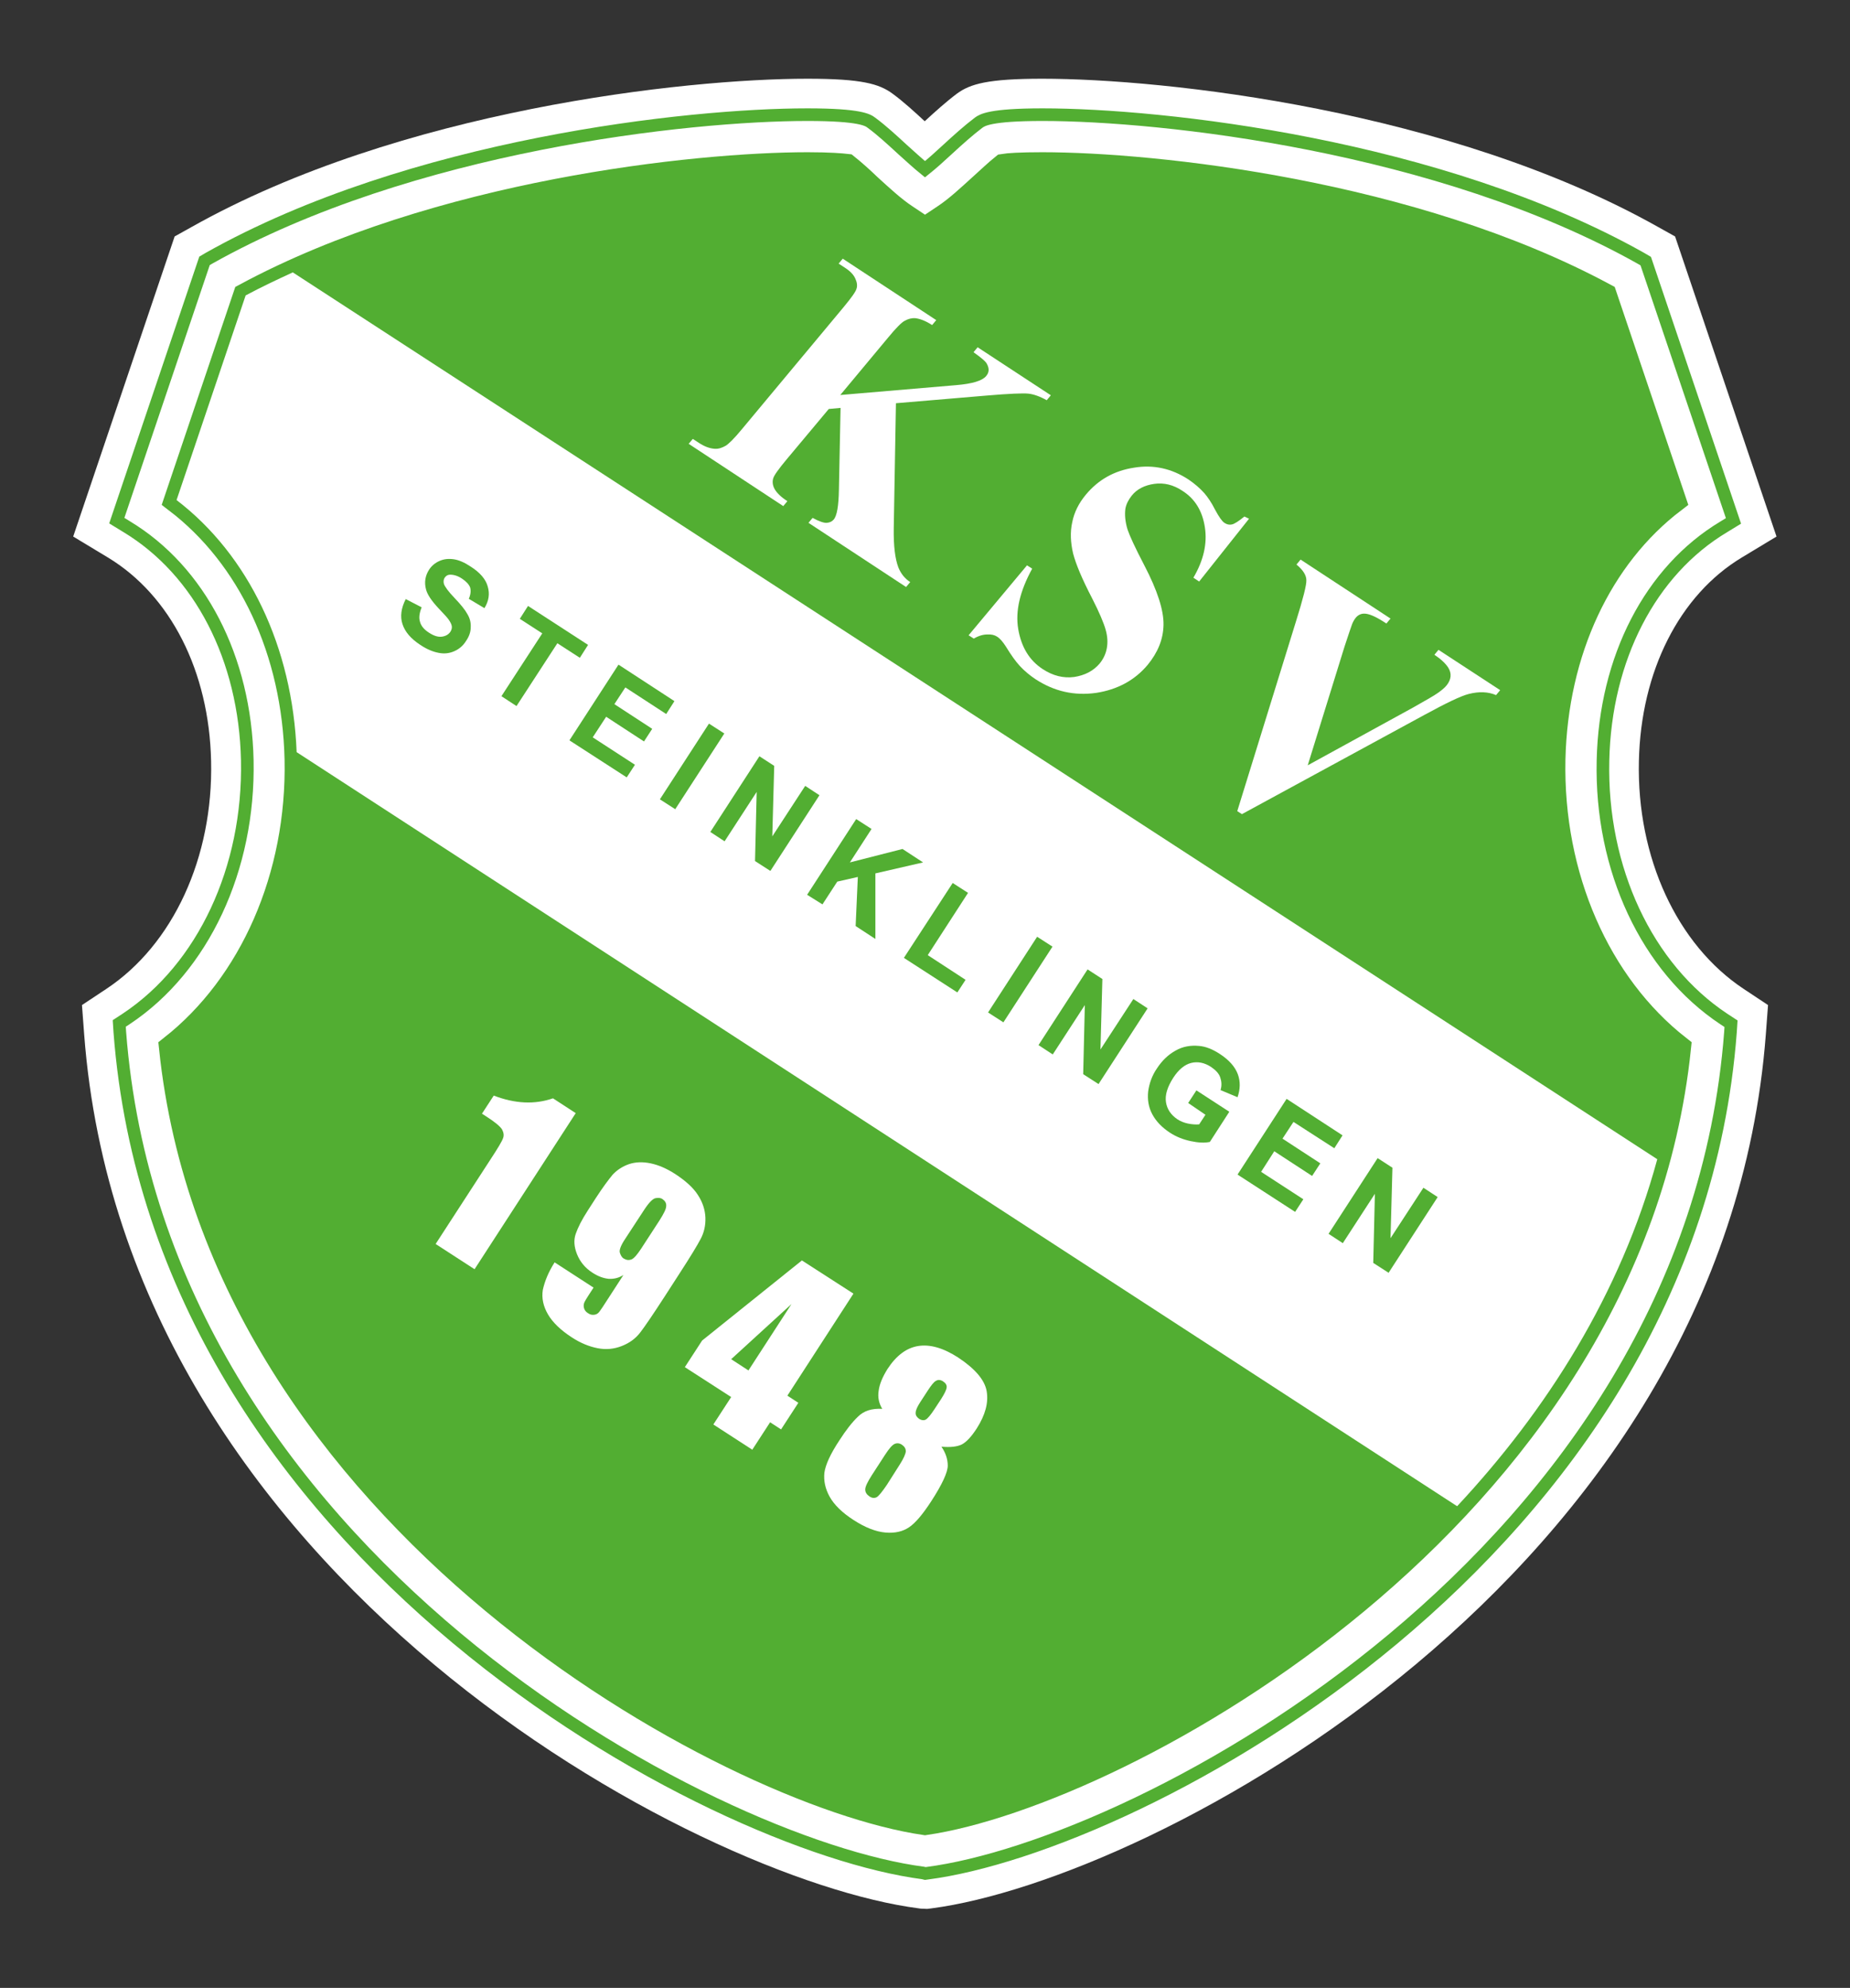
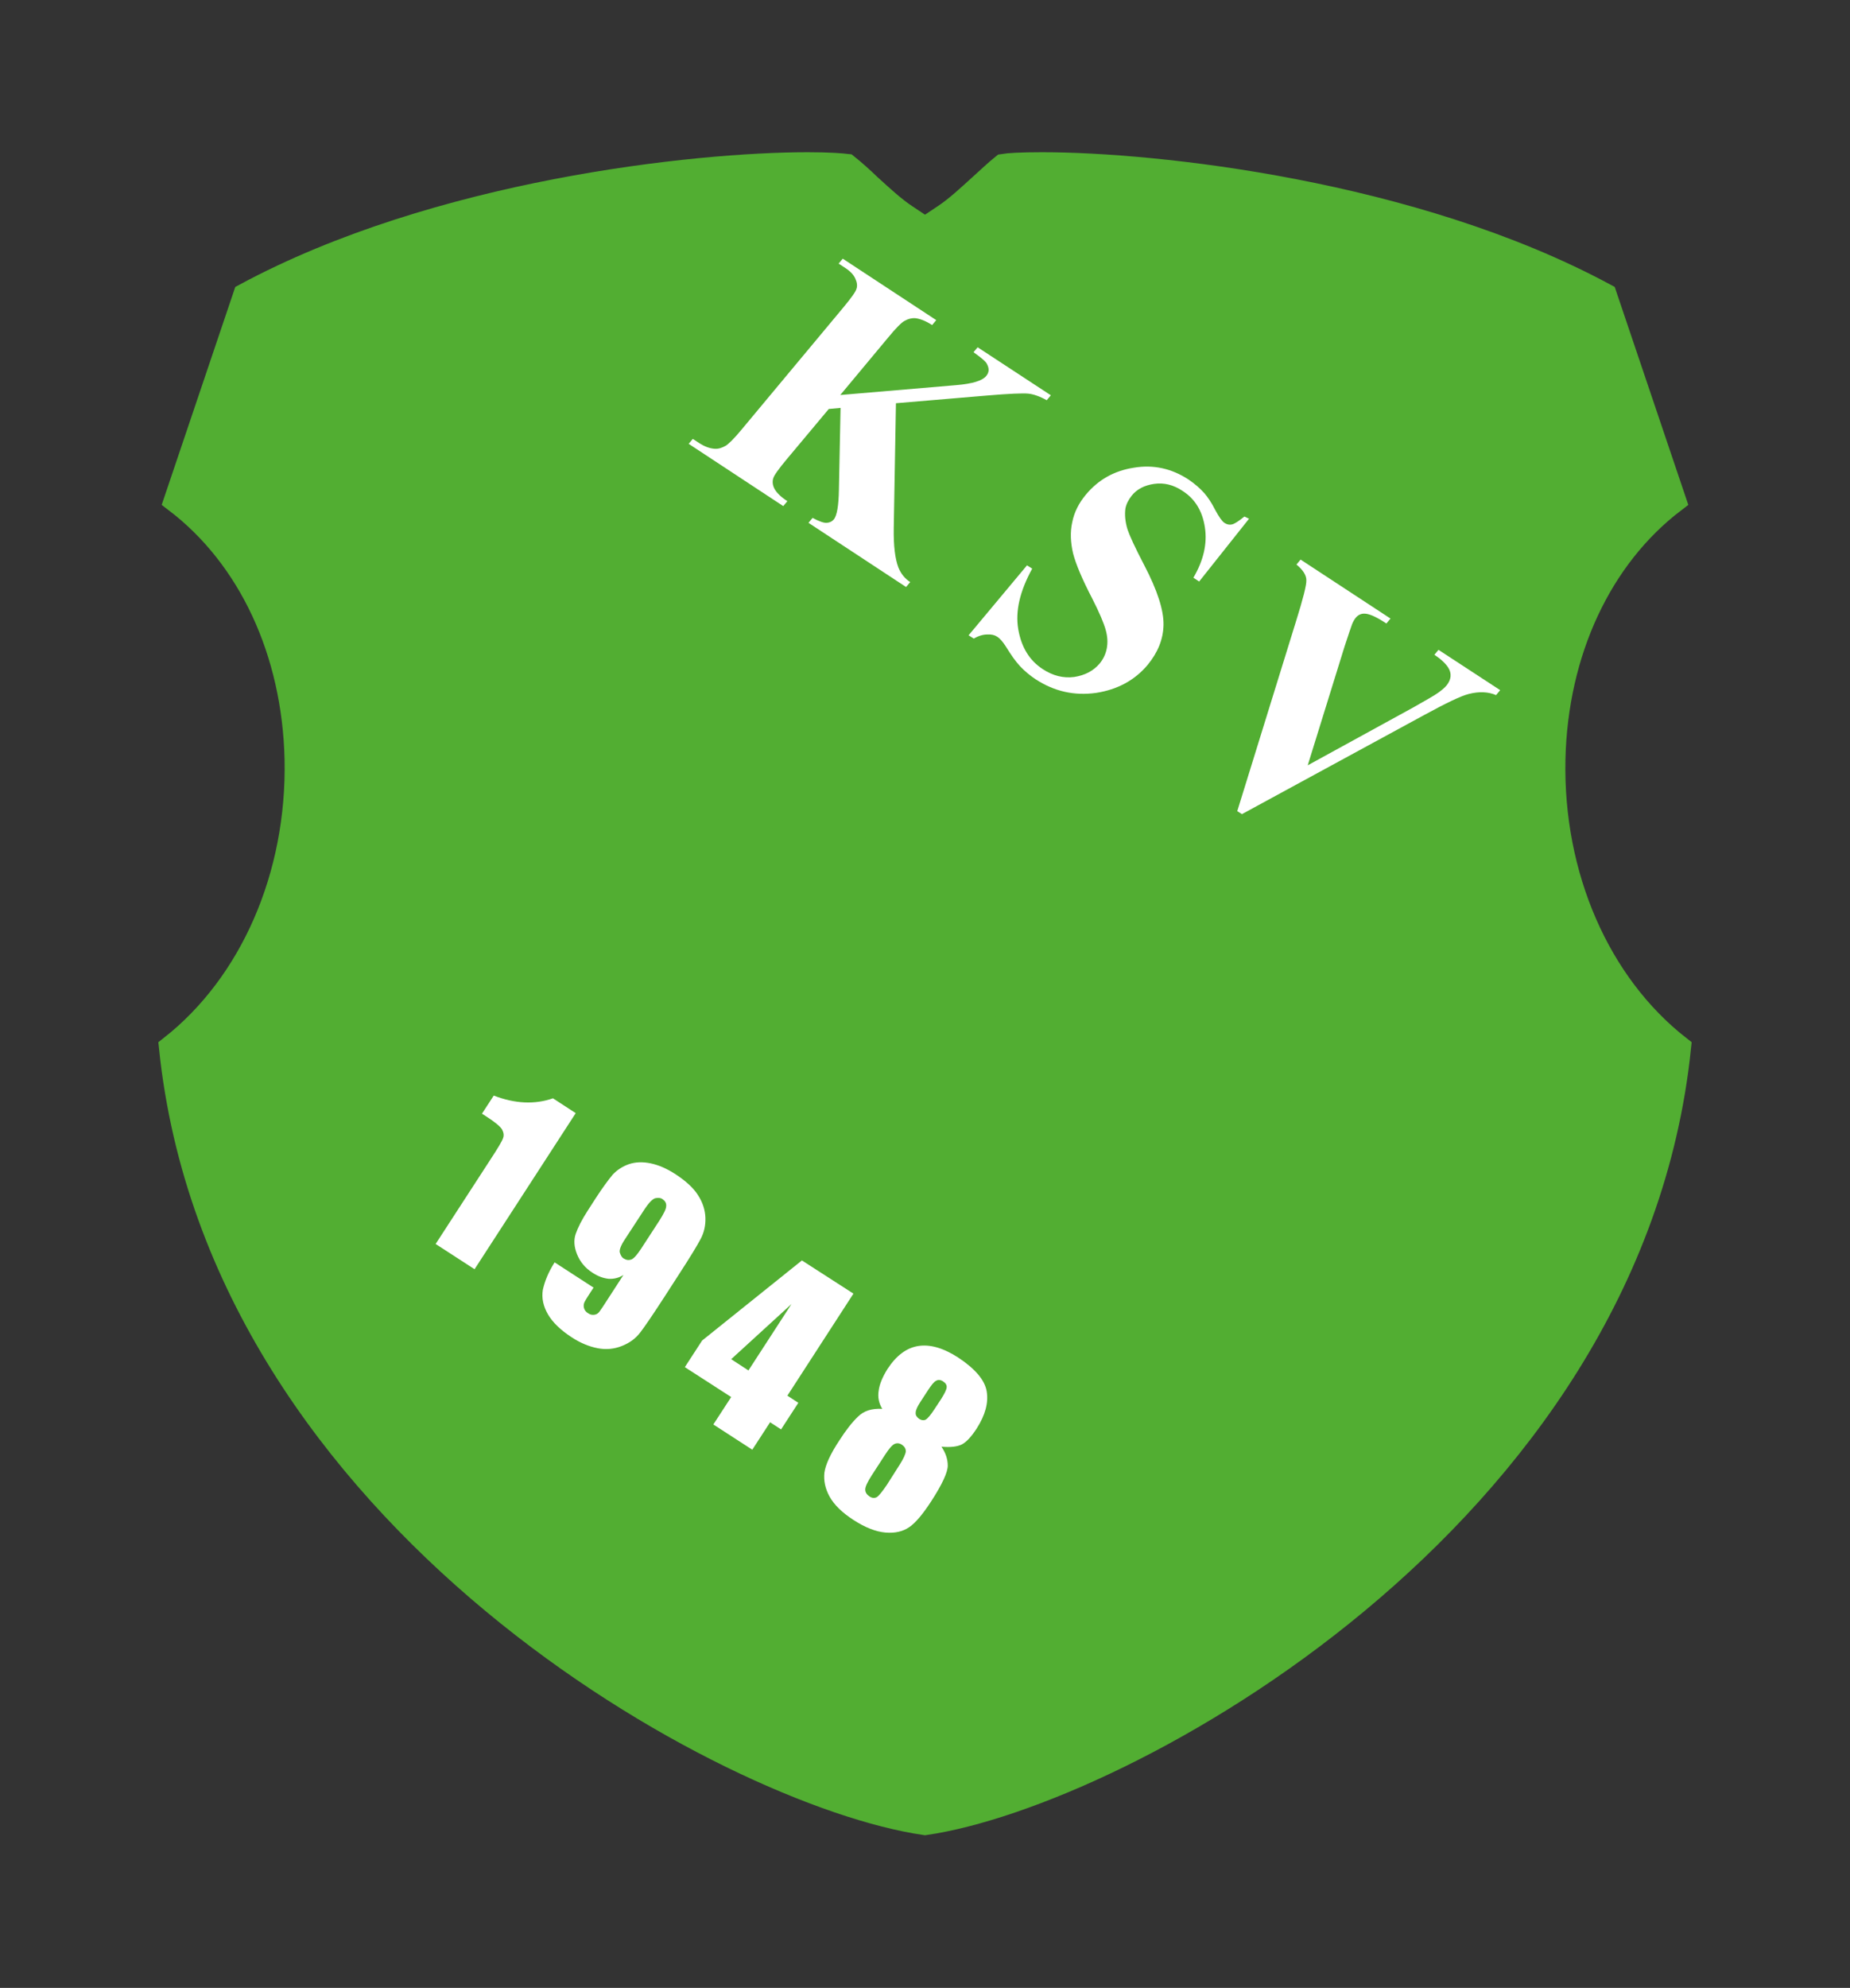
<svg xmlns="http://www.w3.org/2000/svg" version="1.1" baseProfile="basic" id="Ebene_1" x="0px" y="0px" viewBox="0 0 67.48 72.47" xml:space="preserve">
  <rect x="0" y="0" width="67.48" height="72.47" fill="#333333" stroke="none" />
  <style type="text/css">
	.st0{fill-rule:evenodd;clip-rule:evenodd;fill:#FFFFFF;}
	.st1{fill-rule:evenodd;clip-rule:evenodd;fill:#52AE32;stroke:#52AE32;stroke-width:0.921;stroke-miterlimit:10;}
	.st2{fill:none;}
	.st3{fill:#FFFFFF;}
	.st4{fill-rule:evenodd;clip-rule:evenodd;fill:none;stroke:#52AE32;stroke-width:0.46;stroke-miterlimit:10;}
	.st5{fill:#52AE32;}
</style>
-   <path class="st0" d="M33.58,69.58l-0.07-0.01C25.45,68.53,4.57,57.52,3.07,37.71l-0.08-1.07l0.89-0.59c2.43-1.61,3.9-4.79,3.82-8.3  c-0.07-3.28-1.48-6.05-3.77-7.43l-1.26-0.76l3.7-10.94l0.61-0.34c7.61-4.28,18.02-5.41,22.47-5.41c1.99,0,2.62,0.19,3.1,0.54  c0.41,0.3,0.8,0.66,1.18,1.01c0.38-0.35,0.78-0.71,1.18-1.01c0.48-0.35,1.12-0.54,3.11-0.54c4.45,0,14.86,1.13,22.47,5.41l0.61,0.34  l3.7,10.94l-1.26,0.76c-2.28,1.37-3.69,4.15-3.76,7.43c-0.08,3.51,1.39,6.69,3.82,8.3l0.89,0.59l-0.08,1.07  c-1.51,19.8-22.38,30.81-30.43,31.86l-0.16,0.02L33.58,69.58z" />
  <path class="st1" d="M33.74,66.44C26.61,65.4,8.05,55.38,6.26,38.2c2.93-2.3,4.67-6.25,4.58-10.52c-0.09-3.94-1.71-7.39-4.4-9.44  l2.52-7.46c7-3.77,16.42-4.77,20.5-4.77c0.82,0,1.24,0.04,1.42,0.06c0.25,0.2,0.54,0.46,0.81,0.72c0.44,0.4,0.89,0.82,1.33,1.11  l0.72,0.48l0.72-0.48c0.44-0.29,0.89-0.71,1.33-1.11c0.28-0.25,0.56-0.52,0.81-0.72c0.18-0.03,0.6-0.06,1.42-0.06  c4.08,0,13.5,1,20.5,4.77l2.52,7.46c-2.69,2.05-4.31,5.5-4.4,9.44c-0.09,4.27,1.64,8.22,4.58,10.52  C59.43,55.38,40.87,65.4,33.74,66.44z" />
  <g>
    <path class="st2" d="M10.82,27.43c0,0.08,0.02,0.17,0.02,0.25c0.09,4.27-1.64,8.22-4.58,10.52c1.79,17.18,20.35,27.2,27.48,28.25   c4.35-0.64,12.95-4.62,19.4-11.53L10.82,27.43z" />
-     <path class="st2" d="M61.22,38.2c-2.93-2.3-4.67-6.25-4.58-10.52c0.09-3.94,1.71-7.39,4.4-9.44l-2.52-7.46   c-7-3.77-16.42-4.77-20.5-4.77c-0.82,0-1.24,0.04-1.42,0.06c-0.25,0.2-0.54,0.46-0.81,0.72c-0.44,0.4-0.89,0.82-1.33,1.11   l-0.72,0.48L33.02,7.9c-0.44-0.29-0.89-0.71-1.33-1.11c-0.28-0.25-0.56-0.52-0.81-0.72c-0.18-0.03-0.6-0.06-1.42-0.06   c-3.75,0-12.02,0.86-18.77,3.93l49.77,32.32C60.81,40.95,61.07,39.6,61.22,38.2z" />
-     <path class="st3" d="M60.45,42.26L10.68,9.93c-0.59,0.27-1.16,0.54-1.72,0.84l-2.52,7.46c2.63,2.01,4.23,5.36,4.38,9.19   l42.33,27.49C56.4,51.43,59.11,47.19,60.45,42.26z" />
  </g>
-   <path class="st4" d="M33.67,68.28c-7.75-1.01-27.85-11.6-29.3-30.66l-0.02-0.31l0.26-0.17c2.8-1.86,4.49-5.47,4.41-9.42  c-0.08-3.73-1.73-6.91-4.4-8.52l-0.36-0.22l3.2-9.47l0.17-0.1C15,5.27,25.13,4.18,29.45,4.18c1.94,0,2.21,0.2,2.33,0.29  c0.37,0.27,0.76,0.63,1.14,0.98c0.28,0.25,0.56,0.51,0.82,0.72c0.25-0.2,0.54-0.46,0.82-0.72c0.38-0.35,0.77-0.7,1.14-0.98  c0.13-0.09,0.4-0.29,2.33-0.29c4.33,0,14.46,1.1,21.83,5.24l0.17,0.1l3.2,9.47l-0.36,0.22c-2.67,1.6-4.32,4.79-4.4,8.52  c-0.09,3.95,1.6,7.56,4.41,9.42l0.26,0.17l-0.02,0.31c-1.45,19.06-21.55,29.66-29.3,30.66l-0.07,0.01L33.67,68.28z" />
  <g>
    <path class="st3" d="M32.68,14.7l-0.08,4.56c-0.01,0.64,0.05,1.12,0.17,1.43c0.09,0.22,0.23,0.4,0.43,0.53l-0.15,0.18l-3.56-2.34   l0.15-0.18c0.24,0.13,0.42,0.19,0.52,0.18c0.11-0.01,0.19-0.05,0.25-0.12c0.12-0.14,0.18-0.5,0.19-1.09l0.06-2.98l-0.43,0.04   l-1.54,1.84c-0.29,0.35-0.46,0.58-0.49,0.7c-0.03,0.11-0.02,0.24,0.05,0.37s0.22,0.29,0.47,0.45l-0.15,0.18l-3.45-2.27l0.15-0.18   l0.23,0.15c0.2,0.13,0.39,0.2,0.57,0.21c0.13,0.01,0.26-0.03,0.4-0.11c0.1-0.06,0.3-0.25,0.58-0.59l3.71-4.45   c0.29-0.35,0.45-0.57,0.48-0.68c0.04-0.11,0.02-0.24-0.04-0.37c-0.06-0.14-0.18-0.27-0.38-0.4l-0.23-0.15l0.15-0.18l3.41,2.24   l-0.15,0.18c-0.23-0.15-0.44-0.23-0.61-0.25c-0.13-0.01-0.26,0.02-0.4,0.1c-0.11,0.06-0.31,0.26-0.59,0.6l-1.75,2.1l4.23-0.36   c0.59-0.05,0.95-0.16,1.09-0.33c0.11-0.13,0.12-0.27,0.03-0.44c-0.04-0.09-0.21-0.23-0.49-0.43l0.15-0.18l2.67,1.75l-0.15,0.18   c-0.25-0.14-0.48-0.22-0.67-0.24c-0.19-0.02-0.7,0-1.52,0.07L32.68,14.7z" />
    <path class="st3" d="M45.56,18.91l-1.82,2.29l-0.21-0.14c0.37-0.63,0.51-1.24,0.42-1.83c-0.09-0.6-0.36-1.04-0.81-1.33   c-0.34-0.23-0.69-0.31-1.04-0.26c-0.35,0.05-0.63,0.19-0.82,0.43c-0.12,0.15-0.2,0.31-0.23,0.47c-0.03,0.22-0.01,0.48,0.08,0.77   c0.07,0.21,0.27,0.65,0.61,1.3c0.48,0.92,0.71,1.64,0.7,2.17c-0.01,0.53-0.21,1.01-0.58,1.46c-0.47,0.56-1.1,0.9-1.88,1.02   c-0.79,0.11-1.52-0.05-2.21-0.5c-0.21-0.14-0.4-0.3-0.56-0.47s-0.33-0.41-0.52-0.72c-0.11-0.17-0.21-0.29-0.32-0.36   c-0.09-0.06-0.21-0.09-0.36-0.08c-0.15,0-0.32,0.05-0.49,0.15l-0.19-0.12l2.13-2.55l0.19,0.12c-0.45,0.82-0.62,1.55-0.51,2.2   s0.4,1.14,0.89,1.46c0.38,0.25,0.76,0.34,1.15,0.29c0.39-0.06,0.7-0.22,0.93-0.49c0.13-0.16,0.22-0.34,0.26-0.55   c0.04-0.21,0.03-0.43-0.04-0.68s-0.23-0.63-0.49-1.14c-0.37-0.71-0.6-1.26-0.7-1.65c-0.09-0.39-0.11-0.77-0.03-1.13   c0.07-0.36,0.24-0.7,0.5-1.01c0.45-0.54,1.03-0.87,1.75-0.98c0.71-0.12,1.38,0.03,1.99,0.43c0.22,0.15,0.41,0.31,0.58,0.5   c0.12,0.14,0.26,0.34,0.39,0.6c0.14,0.26,0.25,0.42,0.34,0.48c0.09,0.06,0.18,0.08,0.27,0.06c0.1-0.02,0.25-0.12,0.46-0.29   L45.56,18.91z" />
    <path class="st3" d="M54.72,25.16l-0.15,0.18c-0.28-0.12-0.61-0.14-1-0.04c-0.28,0.07-0.82,0.33-1.61,0.76l-6.66,3.62l-0.17-0.11   l2.14-6.91c0.26-0.83,0.39-1.34,0.38-1.51c0-0.18-0.12-0.37-0.36-0.57l0.15-0.18l3.28,2.15l-0.15,0.18l-0.11-0.07   c-0.3-0.19-0.53-0.29-0.7-0.29c-0.12,0-0.22,0.05-0.3,0.14c-0.05,0.06-0.1,0.14-0.14,0.24c-0.04,0.1-0.13,0.38-0.28,0.83L47.7,27.9   l3.85-2.11c0.46-0.26,0.76-0.43,0.9-0.53c0.14-0.1,0.25-0.19,0.32-0.28c0.08-0.1,0.13-0.21,0.14-0.32   c0.01-0.11-0.02-0.22-0.09-0.33c-0.1-0.15-0.27-0.31-0.5-0.46l0.15-0.18L54.72,25.16z" />
  </g>
  <g>
    <path class="st5" d="M14.8,21.84l0.58,0.3c-0.08,0.2-0.11,0.38-0.06,0.53c0.04,0.15,0.15,0.28,0.32,0.39   c0.18,0.12,0.34,0.17,0.48,0.15c0.14-0.02,0.24-0.08,0.31-0.18c0.04-0.07,0.06-0.13,0.05-0.2c-0.01-0.07-0.05-0.15-0.12-0.25   c-0.05-0.07-0.17-0.2-0.37-0.41c-0.25-0.27-0.4-0.49-0.45-0.68c-0.07-0.26-0.03-0.5,0.11-0.72c0.09-0.14,0.22-0.25,0.38-0.32   c0.16-0.07,0.33-0.09,0.53-0.06c0.19,0.03,0.39,0.12,0.6,0.26c0.35,0.22,0.56,0.47,0.63,0.73c0.08,0.27,0.04,0.53-0.12,0.79   l-0.57-0.34c0.07-0.16,0.08-0.29,0.05-0.41c-0.04-0.11-0.14-0.22-0.29-0.32c-0.16-0.11-0.31-0.15-0.44-0.15   c-0.09,0-0.15,0.04-0.2,0.11c-0.04,0.06-0.05,0.14-0.03,0.22c0.03,0.1,0.16,0.28,0.39,0.52c0.23,0.24,0.39,0.44,0.47,0.59   c0.09,0.15,0.13,0.31,0.12,0.48c0,0.17-0.06,0.34-0.18,0.51c-0.1,0.16-0.24,0.28-0.42,0.36c-0.18,0.08-0.37,0.1-0.57,0.06   c-0.21-0.04-0.43-0.13-0.67-0.29c-0.35-0.23-0.56-0.48-0.65-0.76C14.59,22.48,14.63,22.17,14.8,21.84z" />
    <path class="st5" d="M18.29,25.38l1.49-2.29l-0.82-0.53l0.3-0.47l2.19,1.42l-0.3,0.47l-0.82-0.53l-1.49,2.29L18.29,25.38z" />
    <path class="st5" d="M20.77,26.99l1.79-2.76l2.04,1.33l-0.3,0.47l-1.49-0.97l-0.4,0.61l1.38,0.9l-0.3,0.46l-1.38-0.9l-0.49,0.75   l1.54,1l-0.3,0.46L20.77,26.99z" />
    <path class="st5" d="M24.07,29.14l1.79-2.76l0.56,0.36l-1.79,2.76L24.07,29.14z" />
    <path class="st5" d="M25.91,30.33l1.79-2.76l0.54,0.35l-0.07,2.57l1.2-1.84l0.52,0.34l-1.79,2.76l-0.56-0.36l0.06-2.52l-1.17,1.8   L25.91,30.33z" />
    <path class="st5" d="M29.44,32.62l1.79-2.76l0.56,0.36l-0.79,1.22l1.92-0.49l0.75,0.49l-1.74,0.4l0,2.39l-0.72-0.47l0.08-1.79   l-0.75,0.17l-0.54,0.83L29.44,32.62z" />
    <path class="st5" d="M32.97,34.92l1.78-2.73l0.56,0.36l-1.47,2.27l1.38,0.9l-0.3,0.46L32.97,34.92z" />
    <path class="st5" d="M36.04,36.91l1.79-2.76l0.56,0.36l-1.79,2.76L36.04,36.91z" />
    <path class="st5" d="M37.88,38.1l1.79-2.76l0.54,0.35l-0.07,2.57l1.2-1.84l0.52,0.34l-1.79,2.76l-0.56-0.36l0.06-2.52l-1.17,1.8   L37.88,38.1z" />
-     <path class="st5" d="M43.34,40.21l0.3-0.46l1.2,0.78l-0.71,1.1c-0.19,0.04-0.42,0.03-0.7-0.03c-0.28-0.06-0.53-0.16-0.76-0.31   c-0.29-0.19-0.5-0.41-0.64-0.67c-0.14-0.26-0.18-0.54-0.15-0.83c0.04-0.29,0.14-0.58,0.32-0.84c0.19-0.29,0.41-0.5,0.68-0.65   c0.26-0.15,0.55-0.2,0.86-0.17c0.24,0.02,0.49,0.12,0.75,0.29c0.34,0.22,0.56,0.47,0.66,0.74c0.1,0.27,0.09,0.55-0.01,0.84   l-0.62-0.26c0.05-0.16,0.04-0.31-0.01-0.46s-0.17-0.27-0.33-0.38c-0.24-0.16-0.49-0.21-0.73-0.15c-0.24,0.06-0.46,0.24-0.66,0.55   c-0.21,0.33-0.3,0.62-0.26,0.88c0.04,0.26,0.18,0.46,0.41,0.62c0.12,0.08,0.25,0.13,0.39,0.16c0.15,0.03,0.28,0.04,0.41,0.03   l0.23-0.35L43.34,40.21z" />
    <path class="st5" d="M45.14,42.82l1.79-2.76l2.04,1.33l-0.3,0.47l-1.49-0.96l-0.4,0.61l1.38,0.9l-0.3,0.46l-1.38-0.9L46,42.72   l1.54,1l-0.3,0.46L45.14,42.82z" />
    <path class="st5" d="M48.46,44.98l1.79-2.76l0.54,0.35l-0.07,2.57l1.2-1.84l0.52,0.34l-1.79,2.76l-0.56-0.36l0.06-2.52l-1.17,1.8   L48.46,44.98z" />
  </g>
  <g>
    <path class="st3" d="M21,40.58l-3.69,5.69l-1.42-0.92l1.98-3.05c0.29-0.44,0.45-0.71,0.48-0.81c0.04-0.1,0.02-0.21-0.04-0.32   c-0.07-0.11-0.26-0.27-0.59-0.48l-0.14-0.09l0.43-0.66c0.78,0.3,1.5,0.33,2.16,0.1L21,40.58z" />
    <path class="st3" d="M20.23,46.02l1.42,0.92c-0.17,0.26-0.28,0.43-0.32,0.51c-0.04,0.07-0.05,0.15-0.03,0.23   c0.02,0.08,0.07,0.15,0.16,0.2c0.07,0.05,0.15,0.06,0.22,0.05c0.08-0.01,0.14-0.05,0.19-0.12c0.05-0.07,0.15-0.21,0.28-0.42   l0.59-0.91c-0.17,0.11-0.35,0.15-0.54,0.14c-0.19-0.02-0.39-0.09-0.6-0.23c-0.26-0.17-0.44-0.39-0.55-0.66   c-0.11-0.27-0.13-0.52-0.05-0.75s0.22-0.51,0.44-0.85l0.29-0.45c0.26-0.4,0.47-0.68,0.62-0.86c0.16-0.17,0.36-0.3,0.59-0.38   c0.24-0.08,0.5-0.09,0.79-0.03c0.29,0.06,0.59,0.19,0.9,0.39c0.38,0.25,0.66,0.5,0.83,0.77c0.17,0.26,0.26,0.54,0.27,0.82   c0.01,0.29-0.05,0.54-0.17,0.77c-0.12,0.23-0.38,0.66-0.79,1.29l-0.51,0.79c-0.44,0.68-0.74,1.12-0.91,1.34   c-0.17,0.22-0.39,0.38-0.67,0.49c-0.28,0.11-0.57,0.14-0.88,0.08c-0.31-0.06-0.63-0.19-0.95-0.4c-0.4-0.26-0.69-0.54-0.86-0.83   c-0.17-0.29-0.24-0.59-0.19-0.9C19.87,46.71,20,46.38,20.23,46.02z M22.8,45.17c-0.16,0.24-0.22,0.41-0.19,0.5s0.07,0.17,0.14,0.21   c0.1,0.06,0.19,0.07,0.29,0.03c0.09-0.04,0.2-0.17,0.34-0.38l0.67-1.03c0.16-0.25,0.25-0.43,0.25-0.53   c0.01-0.11-0.04-0.19-0.14-0.26c-0.06-0.04-0.14-0.05-0.25-0.03c-0.1,0.02-0.24,0.16-0.41,0.42L22.8,45.17z" />
    <path class="st3" d="M31.13,47.16l-2.41,3.72l0.4,0.26l-0.63,0.97l-0.4-0.26l-0.65,1l-1.42-0.92l0.65-1l-1.69-1.09l0.63-0.97   l3.64-2.92L31.13,47.16z M27.3,49.96l1.57-2.42l-2.2,2.01L27.3,49.96z" />
    <path class="st3" d="M34.34,52.74c0.15,0.22,0.23,0.45,0.23,0.69c0,0.24-0.2,0.68-0.61,1.31c-0.3,0.46-0.56,0.77-0.79,0.93   c-0.23,0.16-0.52,0.23-0.87,0.2c-0.35-0.03-0.74-0.18-1.17-0.46c-0.42-0.27-0.71-0.56-0.87-0.85c-0.16-0.29-0.22-0.58-0.19-0.87   c0.04-0.29,0.22-0.69,0.56-1.2c0.22-0.34,0.44-0.63,0.66-0.84c0.22-0.22,0.51-0.31,0.89-0.29c-0.12-0.2-0.17-0.42-0.13-0.66   c0.03-0.24,0.14-0.5,0.32-0.79c0.32-0.49,0.69-0.77,1.12-0.84c0.43-0.07,0.92,0.07,1.46,0.42c0.62,0.41,0.97,0.82,1.04,1.23   c0.07,0.42-0.05,0.86-0.36,1.35c-0.2,0.31-0.38,0.5-0.55,0.59C34.91,52.74,34.67,52.77,34.34,52.74z M32.82,53.39   c0.14-0.22,0.21-0.38,0.22-0.48c0-0.1-0.05-0.18-0.14-0.24c-0.09-0.06-0.18-0.07-0.27-0.03c-0.09,0.04-0.2,0.17-0.35,0.4   l-0.48,0.74c-0.16,0.25-0.24,0.42-0.24,0.52c0,0.1,0.05,0.18,0.15,0.25c0.1,0.07,0.19,0.07,0.27,0.03c0.08-0.05,0.2-0.2,0.37-0.45   L32.82,53.39z M34.33,51c0.12-0.19,0.19-0.33,0.2-0.42s-0.04-0.16-0.13-0.22c-0.09-0.06-0.18-0.07-0.26-0.02   c-0.08,0.04-0.17,0.16-0.29,0.34l-0.28,0.43c-0.11,0.17-0.17,0.3-0.17,0.39c-0.01,0.09,0.04,0.16,0.12,0.22   c0.09,0.06,0.18,0.07,0.25,0.03c0.07-0.04,0.18-0.17,0.31-0.37L34.33,51z" />
  </g>
  <g>
</g>
  <g>
</g>
  <g>
</g>
  <g>
</g>
  <g>
</g>
  <g>
</g>
</svg>